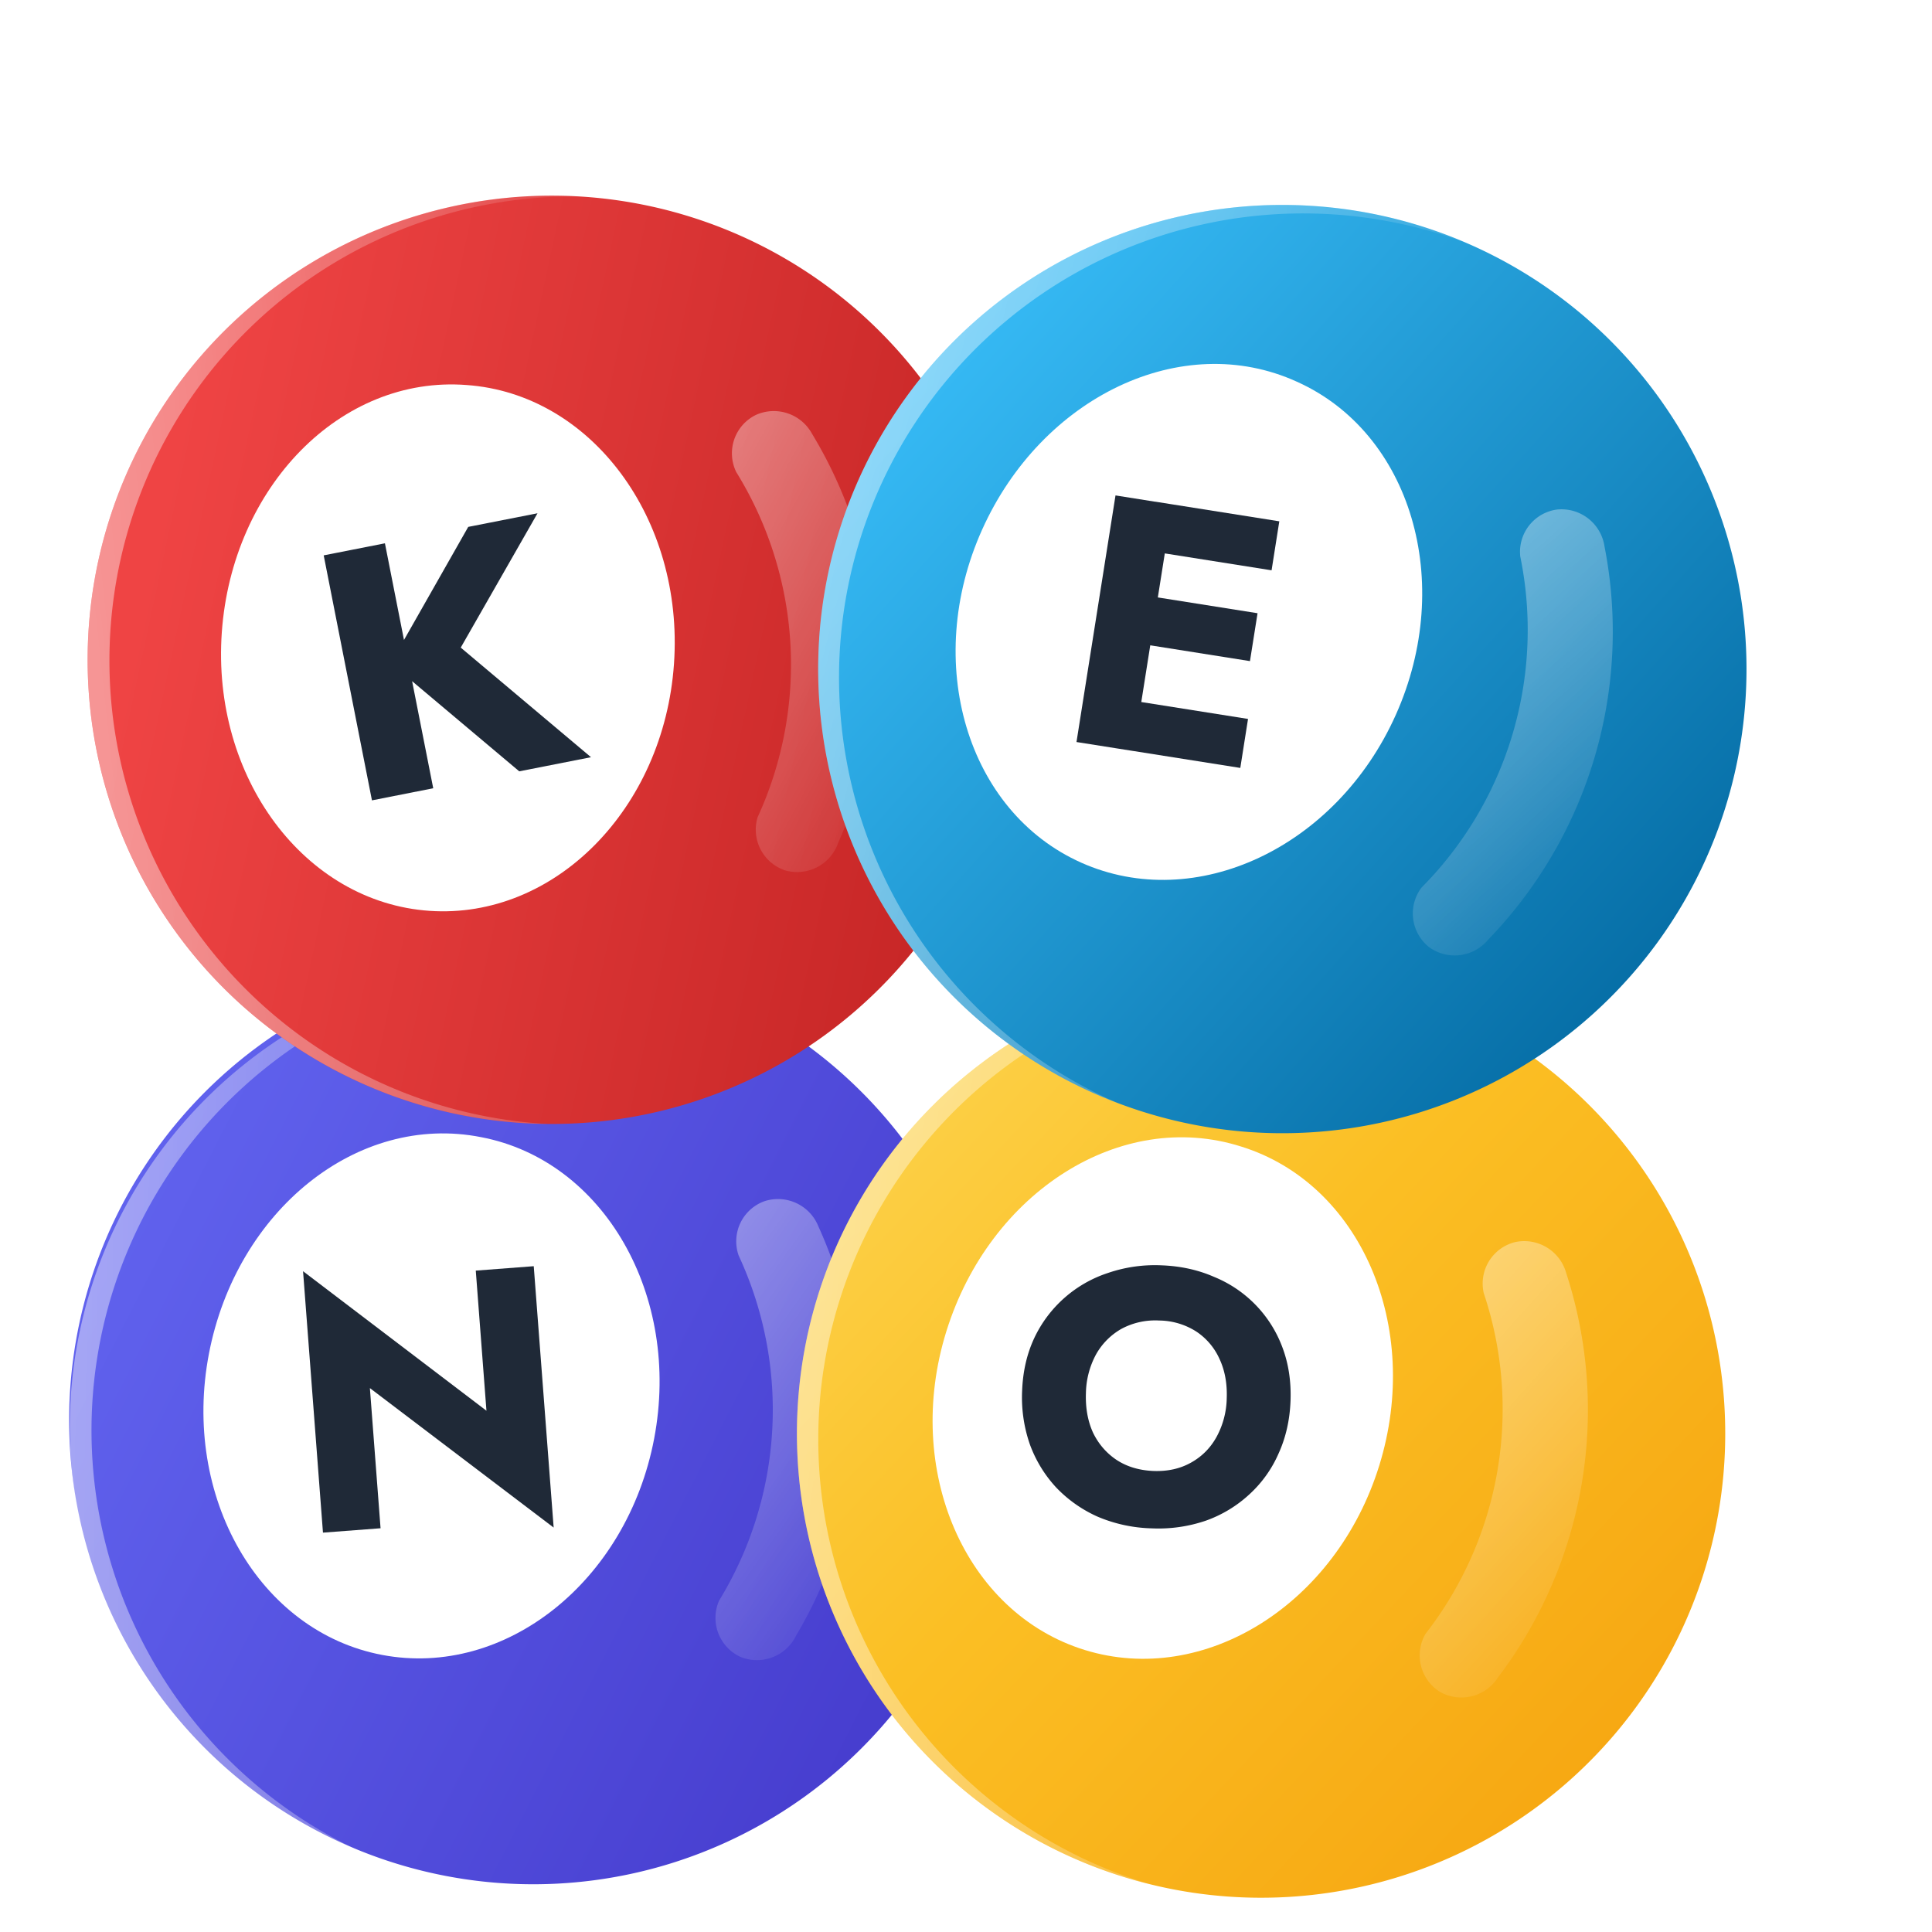
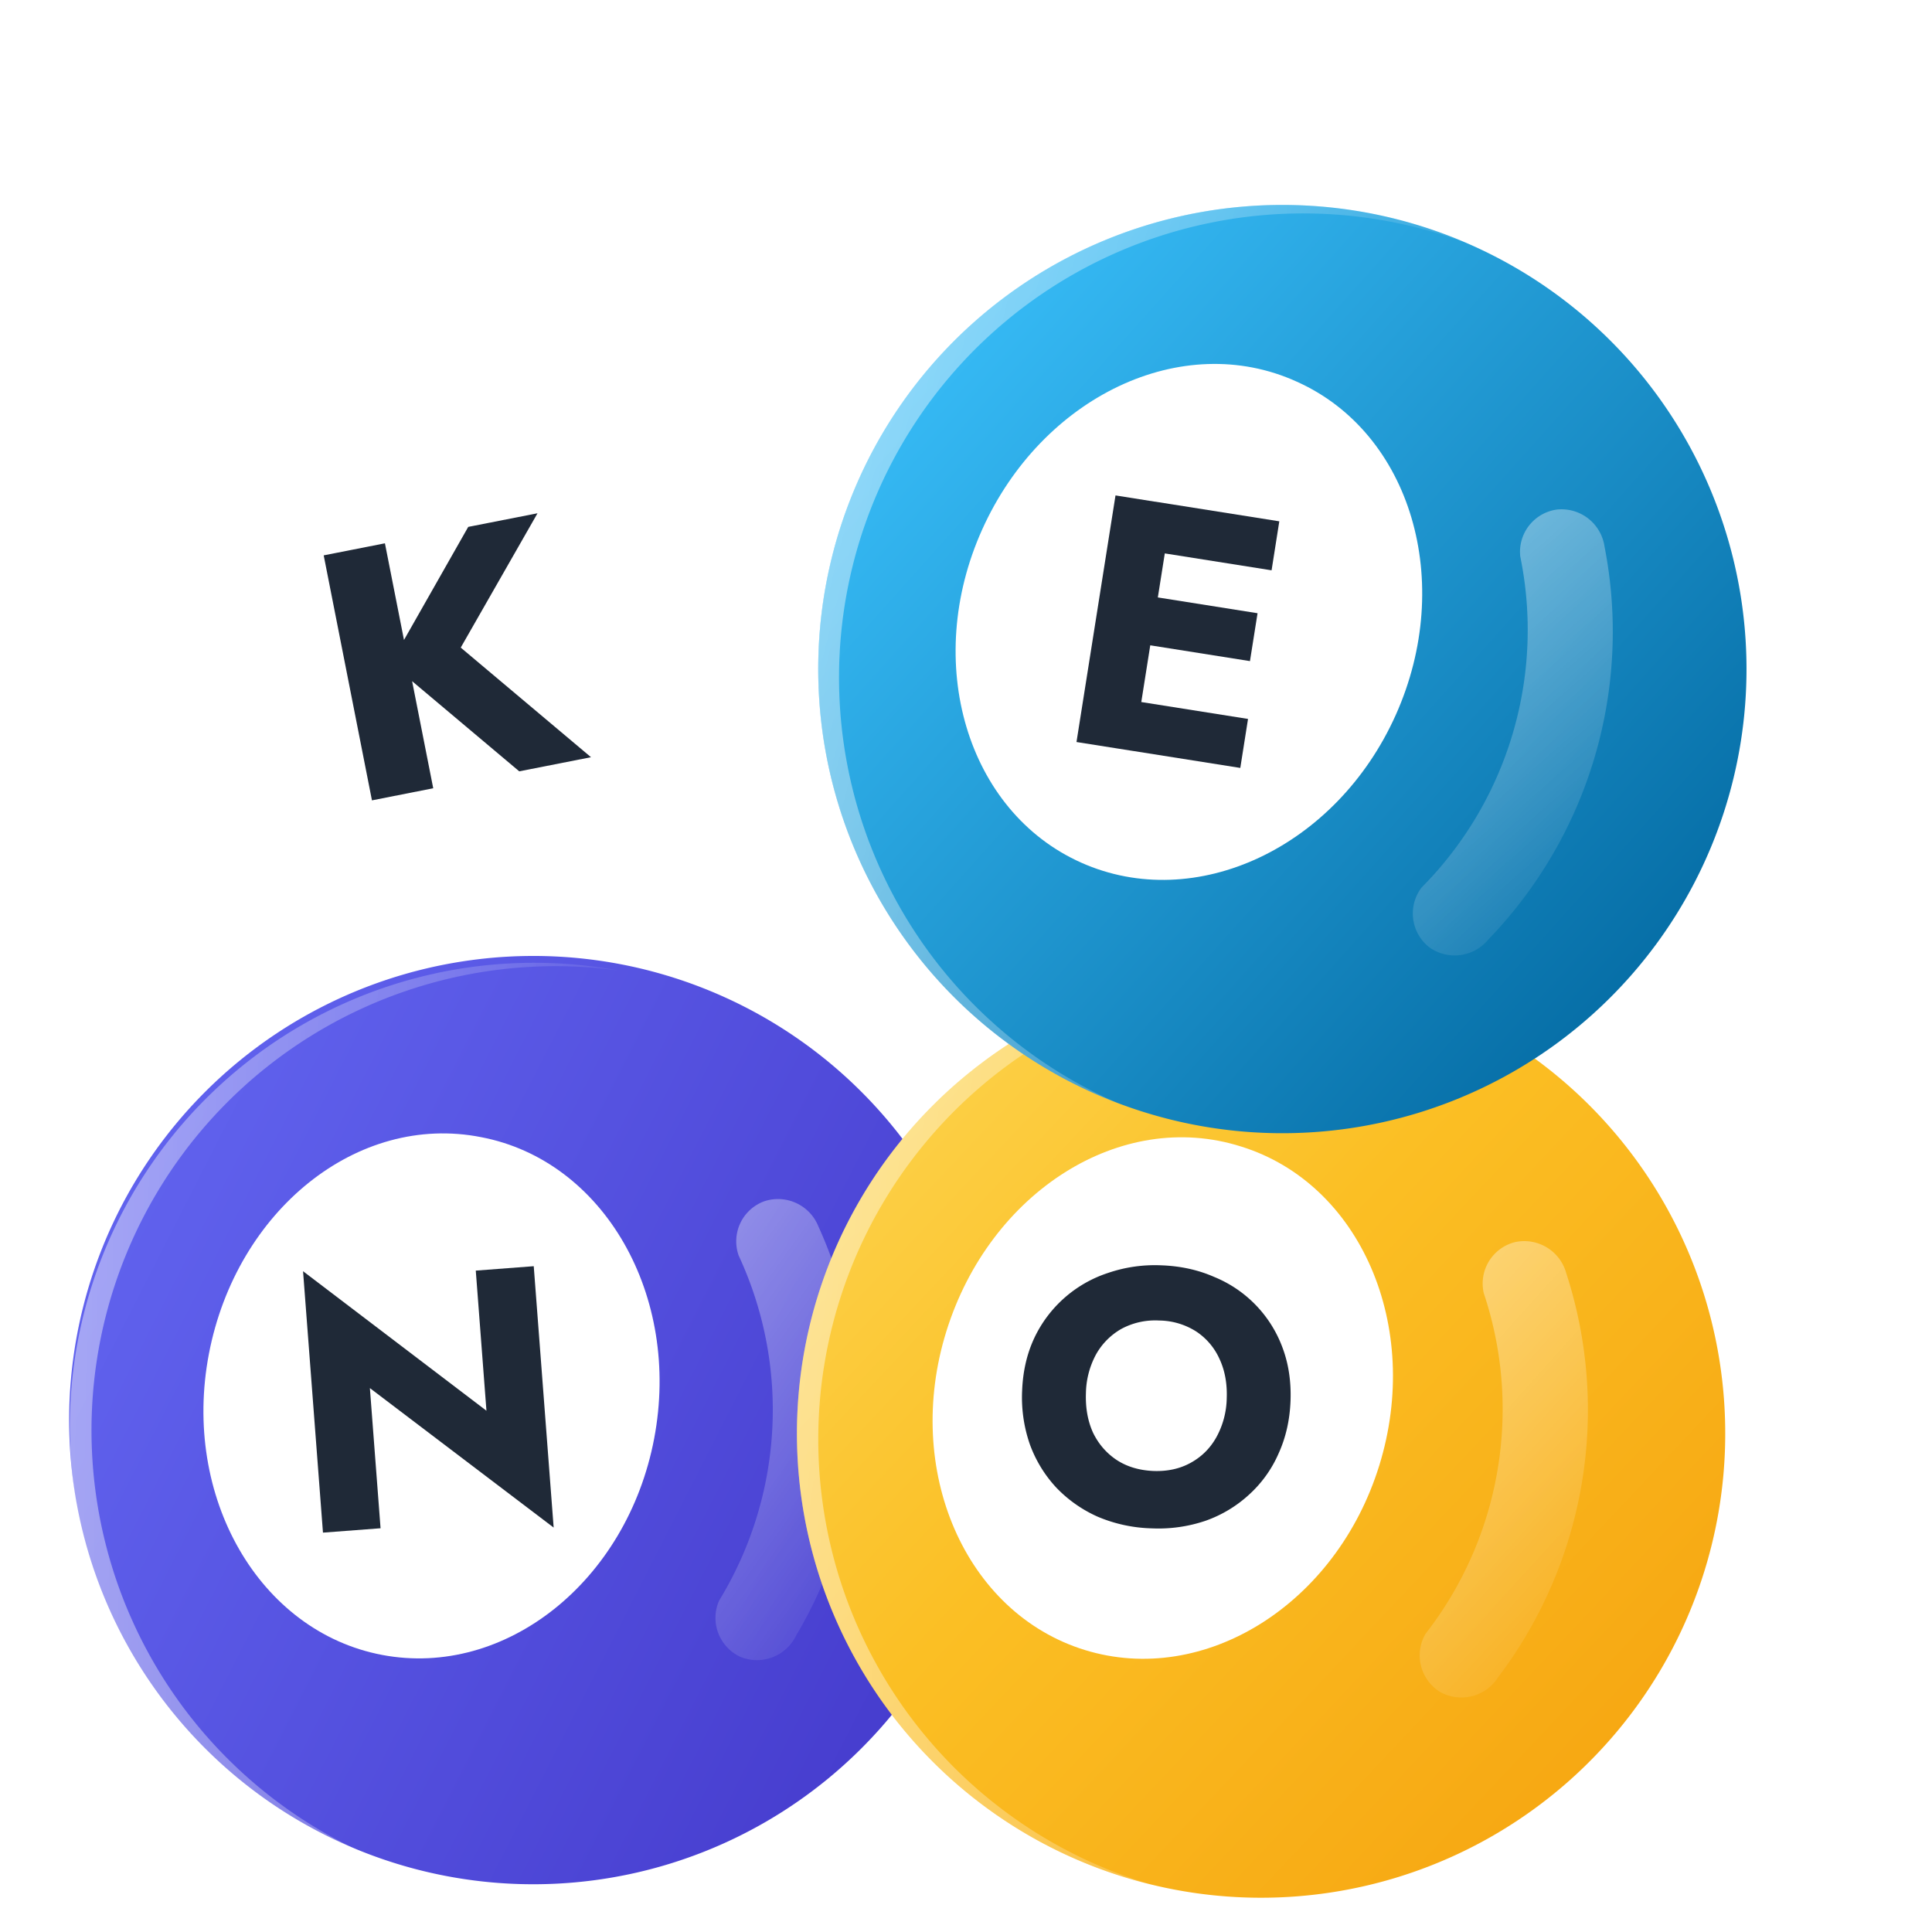
<svg xmlns="http://www.w3.org/2000/svg" width="42" height="42" fill="none">
  <g clip-path="url(#a)">
    <g opacity=".25" filter="url(#b)">
      <path d="M36.831 21c0 8.743-7.087 15.83-15.83 15.83S5.17 29.744 5.17 21 12.258 5.17 21 5.17c8.744 0 15.831 7.087 15.831 15.83z" fill="#fff" />
    </g>
    <g filter="url(#c)">
      <path d="M10.973 19.413a10.09 10.09 0 1010.199 4.648 10.084 10.084 0 00-10.199-4.648z" fill="url(#d)" />
      <path d="M11.46 23.221c-2.694-.533-5.321 1.598-5.918 4.708-.596 3.11 1.092 6.042 3.767 6.548 2.675.506 5.321-1.598 5.912-4.704.59-3.107-1.092-6.042-3.761-6.552z" fill="#fff" />
      <path d="M11.343 26.122l1.26-.096.433 5.682-3.995-3.032.232 3.047-1.252.095-.433-5.683 3.987 3.033-.232-3.046z" fill="#1F2937" />
      <g opacity=".7" filter="url(#e)">
        <path d="M5.73 22.139a10.09 10.09 0 018.68-2.547 10.09 10.09 0 00-3.103 19.935A10.089 10.089 0 015.73 22.139z" fill="url(#f)" />
      </g>
      <path opacity=".45" d="M17.608 24.617a.928.928 0 00-.55 1.178 7.952 7.952 0 01-.426 7.502.934.934 0 00.46 1.22.946.946 0 001.217-.465 9.626 9.626 0 00.483-8.889.946.946 0 00-1.184-.546z" fill="url(#g)" />
    </g>
    <g filter="url(#h)">
      <path d="M28.427 19.587a10.09 10.09 0 1010.566 9.583 10.082 10.082 0 00-10.566-9.583z" fill="url(#i)" />
      <path d="M28.482 23.425c-2.616-.832-5.466.99-6.408 4.014-.942 3.023.406 6.126 3.007 6.93 2.601.803 5.467-.99 6.403-4.01.936-3.022-.406-6.127-3.002-6.934z" fill="#fff" />
      <path d="M25.107 28.787c-.011.32.04.606.155.859.12.247.292.445.514.593.227.148.496.227.806.239.305.01.573-.05.806-.18.237-.131.422-.316.555-.554a1.82 1.82 0 00.225-.845c.012-.32-.04-.604-.155-.852a1.401 1.401 0 00-.506-.6 1.526 1.526 0 00-.806-.24 1.552 1.552 0 00-.82.18 1.454 1.454 0 00-.557.562 1.836 1.836 0 00-.217.838zm-1.387-.051c.016-.419.102-.798.26-1.139a2.7 2.7 0 011.604-1.423 3.141 3.141 0 011.161-.167c.419.015.801.099 1.147.251a2.65 2.65 0 011.488 1.537c.132.351.19.736.175 1.154-.015.419-.102.801-.259 1.147a2.62 2.62 0 01-.638.892 2.75 2.75 0 01-.944.57 3.187 3.187 0 01-1.178.167 3.208 3.208 0 01-1.17-.252 2.837 2.837 0 01-.908-.639 2.77 2.77 0 01-.57-.936 3.104 3.104 0 01-.168-1.162z" fill="#1F2937" />
      <g opacity=".7" filter="url(#j)">
        <path d="M22.91 21.557A10.09 10.09 0 0131.821 20a10.09 10.09 0 00-5.323 19.46 10.09 10.09 0 01-3.59-17.904z" fill="url(#k)" />
      </g>
      <path opacity=".45" d="M34.434 25.503a.928.928 0 00-.678 1.11 7.951 7.951 0 01-1.267 7.406.934.934 0 00.32 1.264.946.946 0 001.262-.325 9.626 9.626 0 001.478-8.78.946.946 0 00-1.115-.675z" fill="url(#l)" />
    </g>
    <g filter="url(#m)">
-       <path d="M10.21 3.146a10.09 10.09 0 1010.676 3.41 10.084 10.084 0 00-10.676-3.41z" fill="url(#n)" />
      <path d="M11.142 6.87c-2.737-.211-5.095 2.215-5.32 5.374-.224 3.159 1.799 5.87 4.515 6.057 2.716.186 5.095-2.215 5.315-5.37.219-3.155-1.799-5.87-4.51-6.061z" fill="#fff" />
      <path d="M8.037 10.573l1.331-.262 1.05 5.325-1.332.263-1.049-5.326zm3.142-.619l1.506-.296-1.669 2.92 2.832 2.383-1.56.307-2.793-2.35 1.684-2.964z" fill="#1F2937" />
      <g opacity=".7" filter="url(#o)">
-         <path d="M5.29 6.327a10.09 10.09 0 018.319-3.556 10.09 10.09 0 00-.726 20.162A10.091 10.091 0 015.29 6.328z" fill="url(#p)" />
-       </g>
+         </g>
      <path opacity=".45" d="M17.413 7.53a.928.928 0 00-.406 1.235 7.951 7.951 0 01.463 7.5.934.934 0 00.6 1.157.946.946 0 001.154-.606 9.626 9.626 0 00-.57-8.884.947.947 0 00-1.241-.403z" fill="url(#q)" />
    </g>
    <g filter="url(#r)">
-       <path d="M30.101 2.981a10.09 10.09 0 108.85 6.877 10.084 10.084 0 00-8.85-6.877z" fill="url(#s)" />
+       <path d="M30.101 2.981a10.09 10.09 0 108.85 6.877 10.084 10.084 0 00-8.85-6.877" fill="url(#s)" />
      <path d="M29.695 6.799c-2.497-1.14-5.546.326-6.844 3.214-1.298 2.889-.332 6.13 2.153 7.24 2.486 1.11 5.546-.325 6.839-3.211 1.292-2.887.332-6.131-2.148-7.243z" fill="#fff" />
      <path d="M25.76 14.766l.168-1.065 2.703.428-.168 1.065-2.704-.428zm.68-4.296l.168-1.065 2.703.428-.168 1.065-2.704-.428zm-.317 1.998l.165-1.041 2.55.404-.165 1.041-2.55-.404zM25.75 9.27l1.24.197-.848 5.36-1.24-.196.848-5.36z" fill="#1F2937" />
      <g opacity=".7" filter="url(#t)">
        <path d="M24.387 4.274A10.09 10.09 0 0133.42 3.8 10.09 10.09 0 0025.8 22.48a10.09 10.09 0 01-1.412-18.206z" fill="url(#u)" />
      </g>
      <path opacity=".45" d="M35.355 9.576a.928.928 0 00-.806 1.02 7.95 7.95 0 01-2.147 7.2.934.934 0 00.165 1.294.947.947 0 001.292-.171 9.627 9.627 0 002.522-8.538.946.946 0 00-1.026-.805z" fill="url(#v)" />
    </g>
  </g>
  <defs>
    <linearGradient id="d" x1="25.227" y1="32.635" x2="2.827" y2="21.202" gradientUnits="userSpaceOnUse">
      <stop stop-color="#4338CA" />
      <stop offset="1" stop-color="#6366F1" />
    </linearGradient>
    <linearGradient id="f" x1="-11.308" y1="25.236" x2="16.557" y2="25.576" gradientUnits="userSpaceOnUse">
      <stop stop-color="#fff" />
      <stop offset=".09" stop-color="#fff" stop-opacity=".97" />
      <stop offset=".22" stop-color="#fff" stop-opacity=".88" />
      <stop offset=".38" stop-color="#fff" stop-opacity=".74" />
      <stop offset=".57" stop-color="#fff" stop-opacity=".55" />
      <stop offset=".78" stop-color="#fff" stop-opacity=".3" />
      <stop offset="1" stop-color="#fff" stop-opacity="0" />
    </linearGradient>
    <linearGradient id="g" x1="10.332" y1="30.932" x2="18.639" y2="36.854" gradientUnits="userSpaceOnUse">
      <stop stop-color="#fff" />
      <stop offset="1" stop-color="#fff" stop-opacity="0" />
    </linearGradient>
    <linearGradient id="i" x1="40.967" y1="39.878" x2="19.317" y2="19.502" gradientUnits="userSpaceOnUse">
      <stop offset=".005" stop-color="#F59E0B" />
      <stop offset=".6" stop-color="#FBBF24" />
      <stop offset=".941" stop-color="#FCD34D" />
    </linearGradient>
    <linearGradient id="k" x1="5.632" y1="22.72" x2="33.282" y2="26.189" gradientUnits="userSpaceOnUse">
      <stop stop-color="#fff" />
      <stop offset=".09" stop-color="#fff" stop-opacity=".97" />
      <stop offset=".22" stop-color="#fff" stop-opacity=".88" />
      <stop offset=".38" stop-color="#fff" stop-opacity=".74" />
      <stop offset=".57" stop-color="#fff" stop-opacity=".55" />
      <stop offset=".78" stop-color="#fff" stop-opacity=".3" />
      <stop offset="1" stop-color="#fff" stop-opacity="0" />
    </linearGradient>
    <linearGradient id="l" x1="26.495" y1="30.961" x2="34.084" y2="37.779" gradientUnits="userSpaceOnUse">
      <stop stop-color="#fff" />
      <stop offset="1" stop-color="#fff" stop-opacity="0" />
    </linearGradient>
    <linearGradient id="n" x1="4.848" y1="7.764" x2="29.197" y2="12.998" gradientUnits="userSpaceOnUse">
      <stop stop-color="#EF4444" />
      <stop offset="1" stop-color="#B91C1C" />
    </linearGradient>
    <linearGradient id="p" x1="-11.263" y1="11.415" x2="16.448" y2="8.461" gradientUnits="userSpaceOnUse">
      <stop stop-color="#fff" />
      <stop offset=".09" stop-color="#fff" stop-opacity=".97" />
      <stop offset=".22" stop-color="#fff" stop-opacity=".88" />
      <stop offset=".38" stop-color="#fff" stop-opacity=".74" />
      <stop offset=".57" stop-color="#fff" stop-opacity=".55" />
      <stop offset=".78" stop-color="#fff" stop-opacity=".3" />
      <stop offset="1" stop-color="#fff" stop-opacity="0" />
    </linearGradient>
    <linearGradient id="q" x1="10.934" y1="14.66" x2="19.883" y2="19.559" gradientUnits="userSpaceOnUse">
      <stop stop-color="#fff" />
      <stop offset="1" stop-color="#fff" stop-opacity="0" />
    </linearGradient>
    <linearGradient id="s" x1="38.685" y1="20.312" x2="21.708" y2="5.12" gradientUnits="userSpaceOnUse">
      <stop stop-color="#0369A1" />
      <stop offset="1" stop-color="#38BDF8" />
    </linearGradient>
    <linearGradient id="u" x1="7.094" y1="3.354" x2="34.128" y2="10.118" gradientUnits="userSpaceOnUse">
      <stop stop-color="#fff" />
      <stop offset=".09" stop-color="#fff" stop-opacity=".97" />
      <stop offset=".22" stop-color="#fff" stop-opacity=".88" />
      <stop offset=".38" stop-color="#fff" stop-opacity=".74" />
      <stop offset=".57" stop-color="#fff" stop-opacity=".55" />
      <stop offset=".78" stop-color="#fff" stop-opacity=".3" />
      <stop offset="1" stop-color="#fff" stop-opacity="0" />
    </linearGradient>
    <linearGradient id="v" x1="26.818" y1="14.041" x2="33.533" y2="21.721" gradientUnits="userSpaceOnUse">
      <stop stop-color="#fff" />
      <stop offset="1" stop-color="#fff" stop-opacity="0" />
    </linearGradient>
    <filter id="b" x="-.83" y="-.831" width="43.662" height="43.661" filterUnits="userSpaceOnUse" color-interpolation-filters="sRGB">
      <feFlood flood-opacity="0" result="BackgroundImageFix" />
      <feBlend in="SourceGraphic" in2="BackgroundImageFix" result="shape" />
      <feGaussianBlur stdDeviation="3" result="effect1_foregroundBlur_1510_60347" />
    </filter>
    <filter id="c" x=".5" y="19.281" width="22.18" height="22.745" filterUnits="userSpaceOnUse" color-interpolation-filters="sRGB">
      <feFlood flood-opacity="0" result="BackgroundImageFix" />
      <feColorMatrix in="SourceAlpha" values="0 0 0 0 0 0 0 0 0 0 0 0 0 0 0 0 0 0 127 0" result="hardAlpha" />
      <feOffset dx="-1" dy="1.5" />
      <feGaussianBlur stdDeviation=".5" />
      <feComposite in2="hardAlpha" operator="out" />
      <feColorMatrix values="0 0 0 0 0.122 0 0 0 0 0.161 0 0 0 0 0.216 0 0 0 0.25 0" />
      <feBlend in2="BackgroundImageFix" result="effect1_dropShadow_1510_60347" />
      <feBlend in="SourceGraphic" in2="effect1_dropShadow_1510_60347" result="shape" />
    </filter>
    <filter id="e" x="2.318" y="19.23" width="12.293" height="20.497" filterUnits="userSpaceOnUse" color-interpolation-filters="sRGB">
      <feFlood flood-opacity="0" result="BackgroundImageFix" />
      <feBlend in="SourceGraphic" in2="BackgroundImageFix" result="shape" />
      <feGaussianBlur stdDeviation=".1" result="effect1_foregroundBlur_1510_60347" />
    </filter>
    <filter id="h" x="16.324" y="19.575" width="22.682" height="22.68" filterUnits="userSpaceOnUse" color-interpolation-filters="sRGB">
      <feFlood flood-opacity="0" result="BackgroundImageFix" />
      <feColorMatrix in="SourceAlpha" values="0 0 0 0 0 0 0 0 0 0 0 0 0 0 0 0 0 0 127 0" result="hardAlpha" />
      <feOffset dx="-1.5" dy="1.5" />
      <feGaussianBlur stdDeviation=".5" />
      <feComposite in2="hardAlpha" operator="out" />
      <feColorMatrix values="0 0 0 0 0.122 0 0 0 0 0.161 0 0 0 0 0.216 0 0 0 0.25 0" />
      <feBlend in2="BackgroundImageFix" result="effect1_dropShadow_1510_60347" />
      <feBlend in="SourceGraphic" in2="effect1_dropShadow_1510_60347" result="shape" />
    </filter>
    <filter id="j" x="18.624" y="19.375" width="13.398" height="20.287" filterUnits="userSpaceOnUse" color-interpolation-filters="sRGB">
      <feFlood flood-opacity="0" result="BackgroundImageFix" />
      <feBlend in="SourceGraphic" in2="BackgroundImageFix" result="shape" />
      <feGaussianBlur stdDeviation=".1" result="effect1_foregroundBlur_1510_60347" />
    </filter>
    <filter id="m" x=".902" y="2.753" width="22.18" height="22.682" filterUnits="userSpaceOnUse" color-interpolation-filters="sRGB">
      <feFlood flood-opacity="0" result="BackgroundImageFix" />
      <feColorMatrix in="SourceAlpha" values="0 0 0 0 0 0 0 0 0 0 0 0 0 0 0 0 0 0 127 0" result="hardAlpha" />
      <feOffset dx="-1" dy="1.5" />
      <feGaussianBlur stdDeviation=".5" />
      <feComposite in2="hardAlpha" operator="out" />
      <feColorMatrix values="0 0 0 0 0.122 0 0 0 0 0.161 0 0 0 0 0.216 0 0 0 0.25 0" />
      <feBlend in2="BackgroundImageFix" result="effect1_dropShadow_1510_60347" />
      <feBlend in="SourceGraphic" in2="effect1_dropShadow_1510_60347" result="shape" />
    </filter>
    <filter id="o" x="2.702" y="2.553" width="11.107" height="20.581" filterUnits="userSpaceOnUse" color-interpolation-filters="sRGB">
      <feFlood flood-opacity="0" result="BackgroundImageFix" />
      <feBlend in="SourceGraphic" in2="BackgroundImageFix" result="shape" />
      <feGaussianBlur stdDeviation=".1" result="effect1_foregroundBlur_1510_60347" />
    </filter>
    <filter id="r" x="16.785" y="2.955" width="22.68" height="22.68" filterUnits="userSpaceOnUse" color-interpolation-filters="sRGB">
      <feFlood flood-opacity="0" result="BackgroundImageFix" />
      <feColorMatrix in="SourceAlpha" values="0 0 0 0 0 0 0 0 0 0 0 0 0 0 0 0 0 0 127 0" result="hardAlpha" />
      <feOffset dx="-1.5" dy="1.5" />
      <feGaussianBlur stdDeviation=".5" />
      <feComposite in2="hardAlpha" operator="out" />
      <feColorMatrix values="0 0 0 0 0.122 0 0 0 0 0.161 0 0 0 0 0.216 0 0 0 0.25 0" />
      <feBlend in2="BackgroundImageFix" result="effect1_dropShadow_1510_60347" />
      <feBlend in="SourceGraphic" in2="effect1_dropShadow_1510_60347" result="shape" />
    </filter>
    <filter id="t" x="19.085" y="2.755" width="14.537" height="19.925" filterUnits="userSpaceOnUse" color-interpolation-filters="sRGB">
      <feFlood flood-opacity="0" result="BackgroundImageFix" />
      <feBlend in="SourceGraphic" in2="BackgroundImageFix" result="shape" />
      <feGaussianBlur stdDeviation=".1" result="effect1_foregroundBlur_1510_60347" />
    </filter>
    <clipPath id="a">
      <path fill="#fff" d="M0 0H42V42H0z" />
    </clipPath>
  </defs>
</svg>